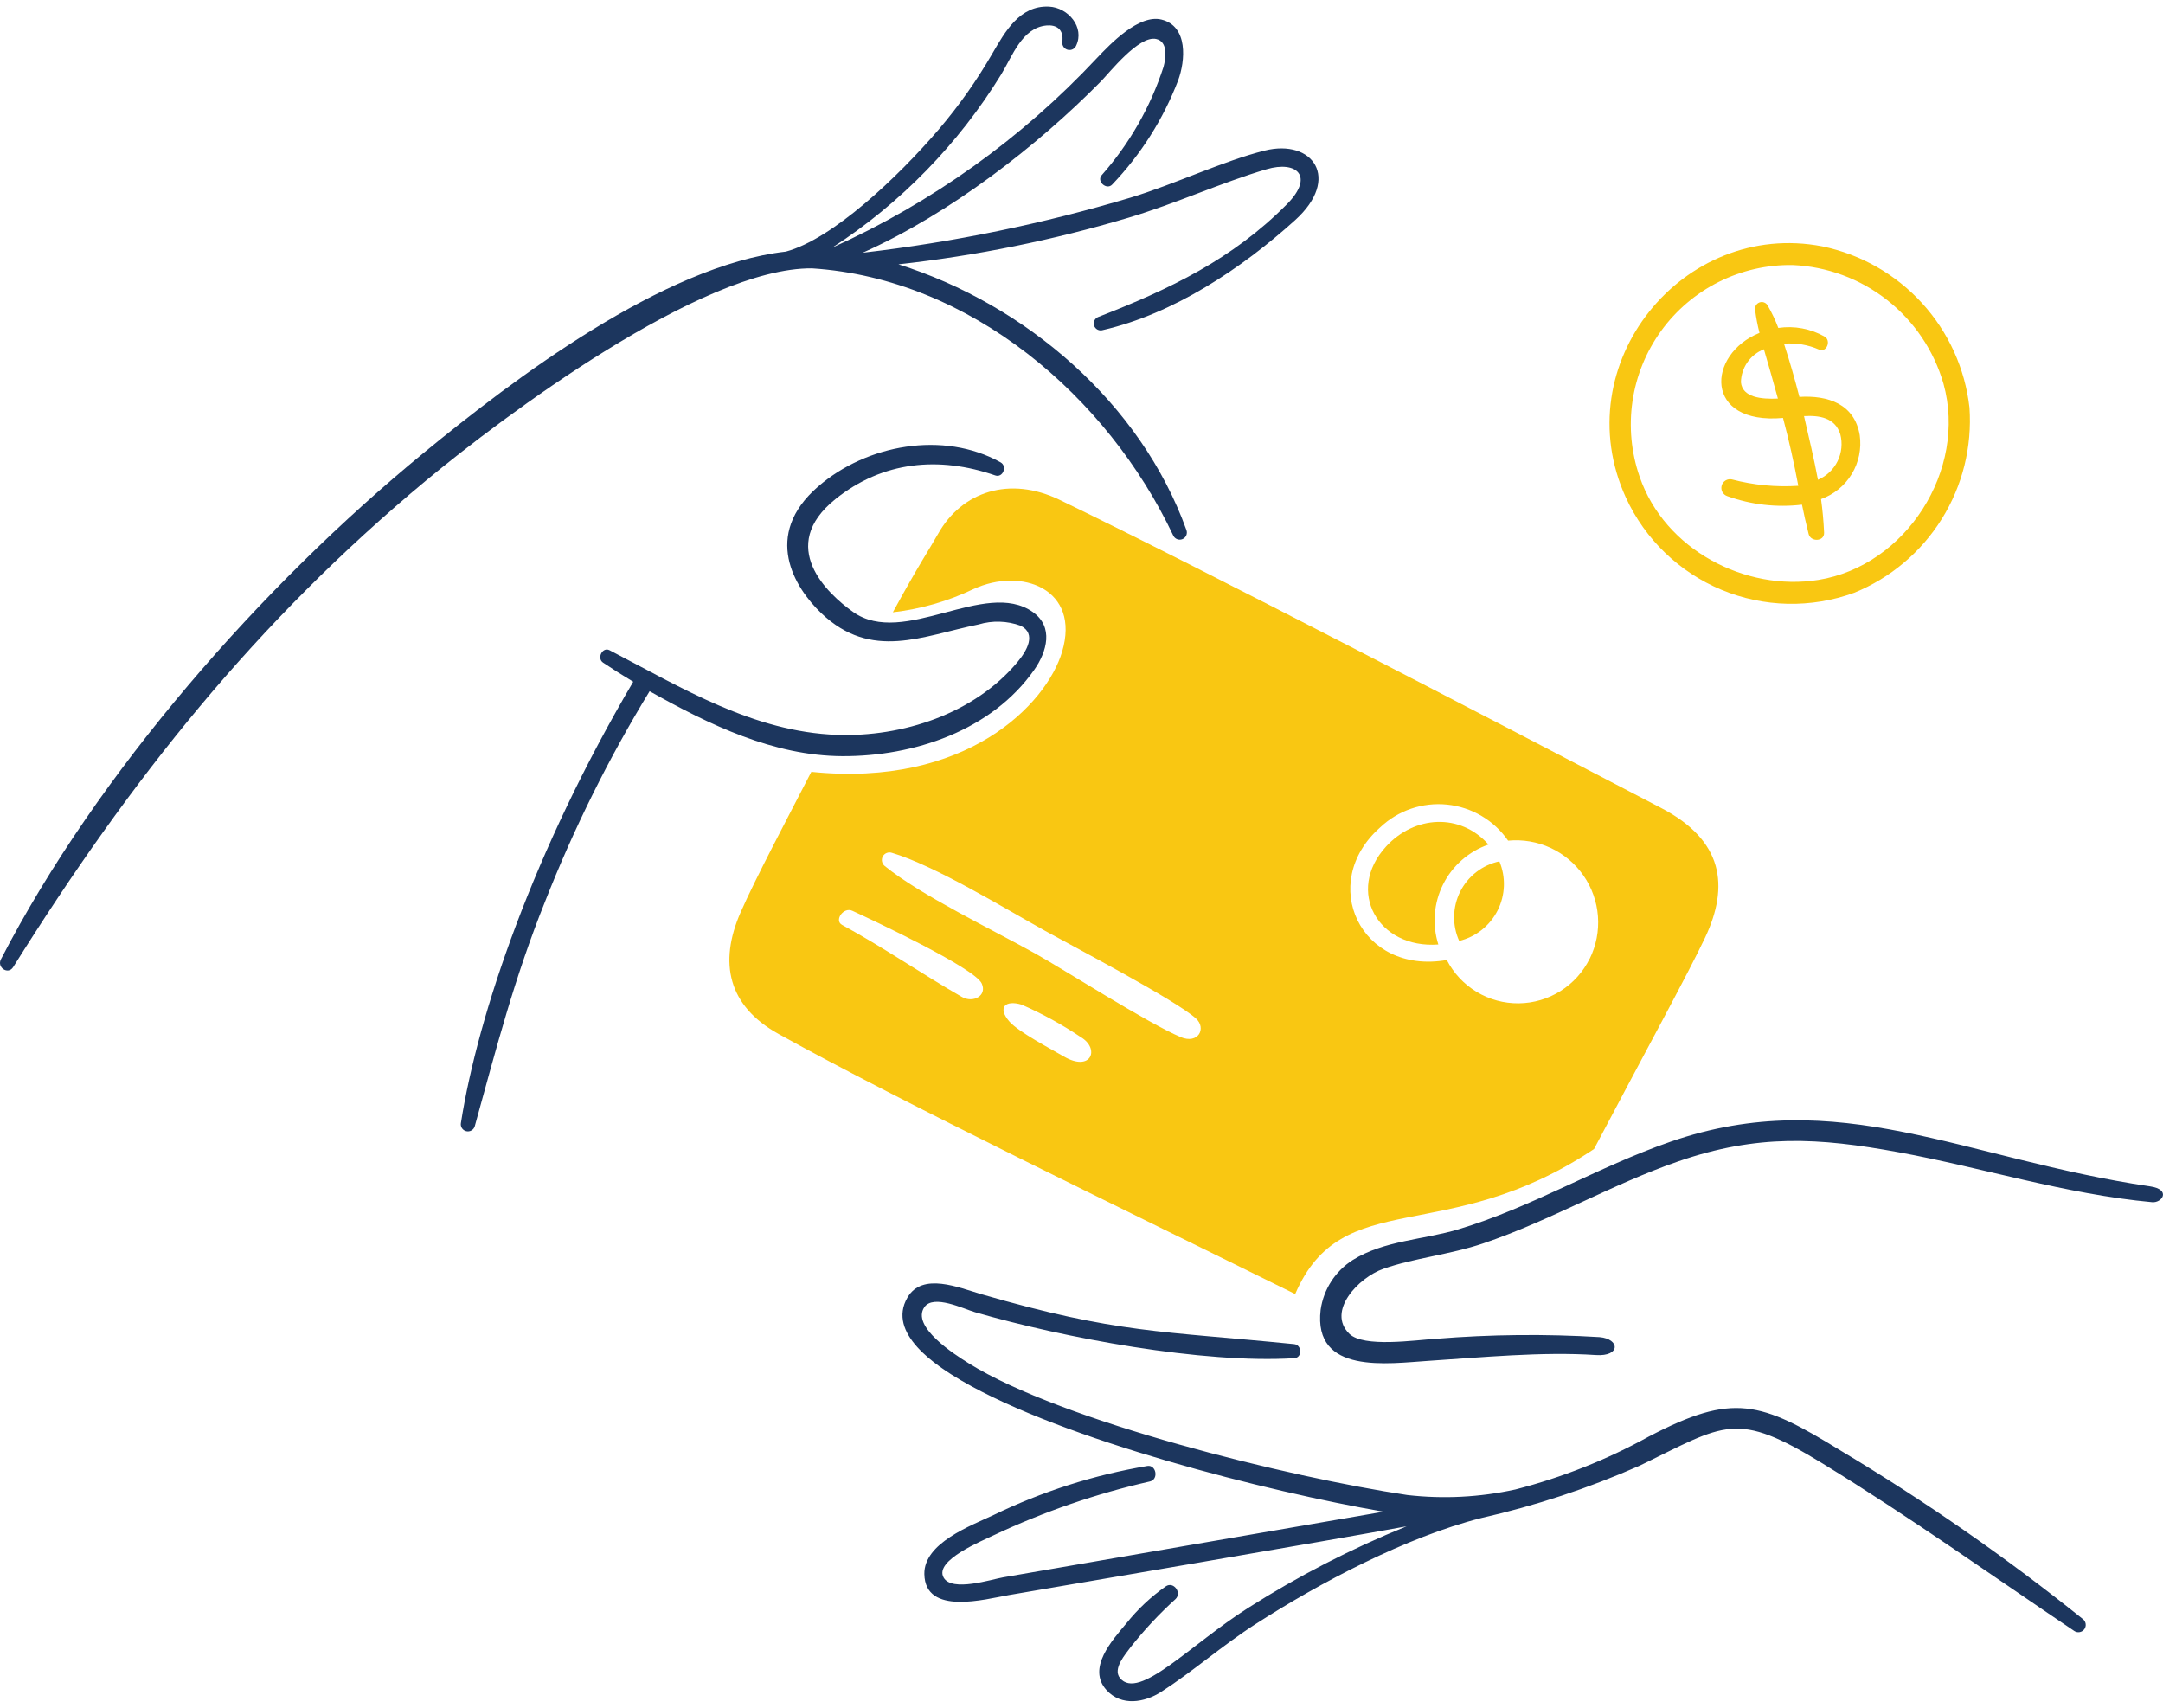
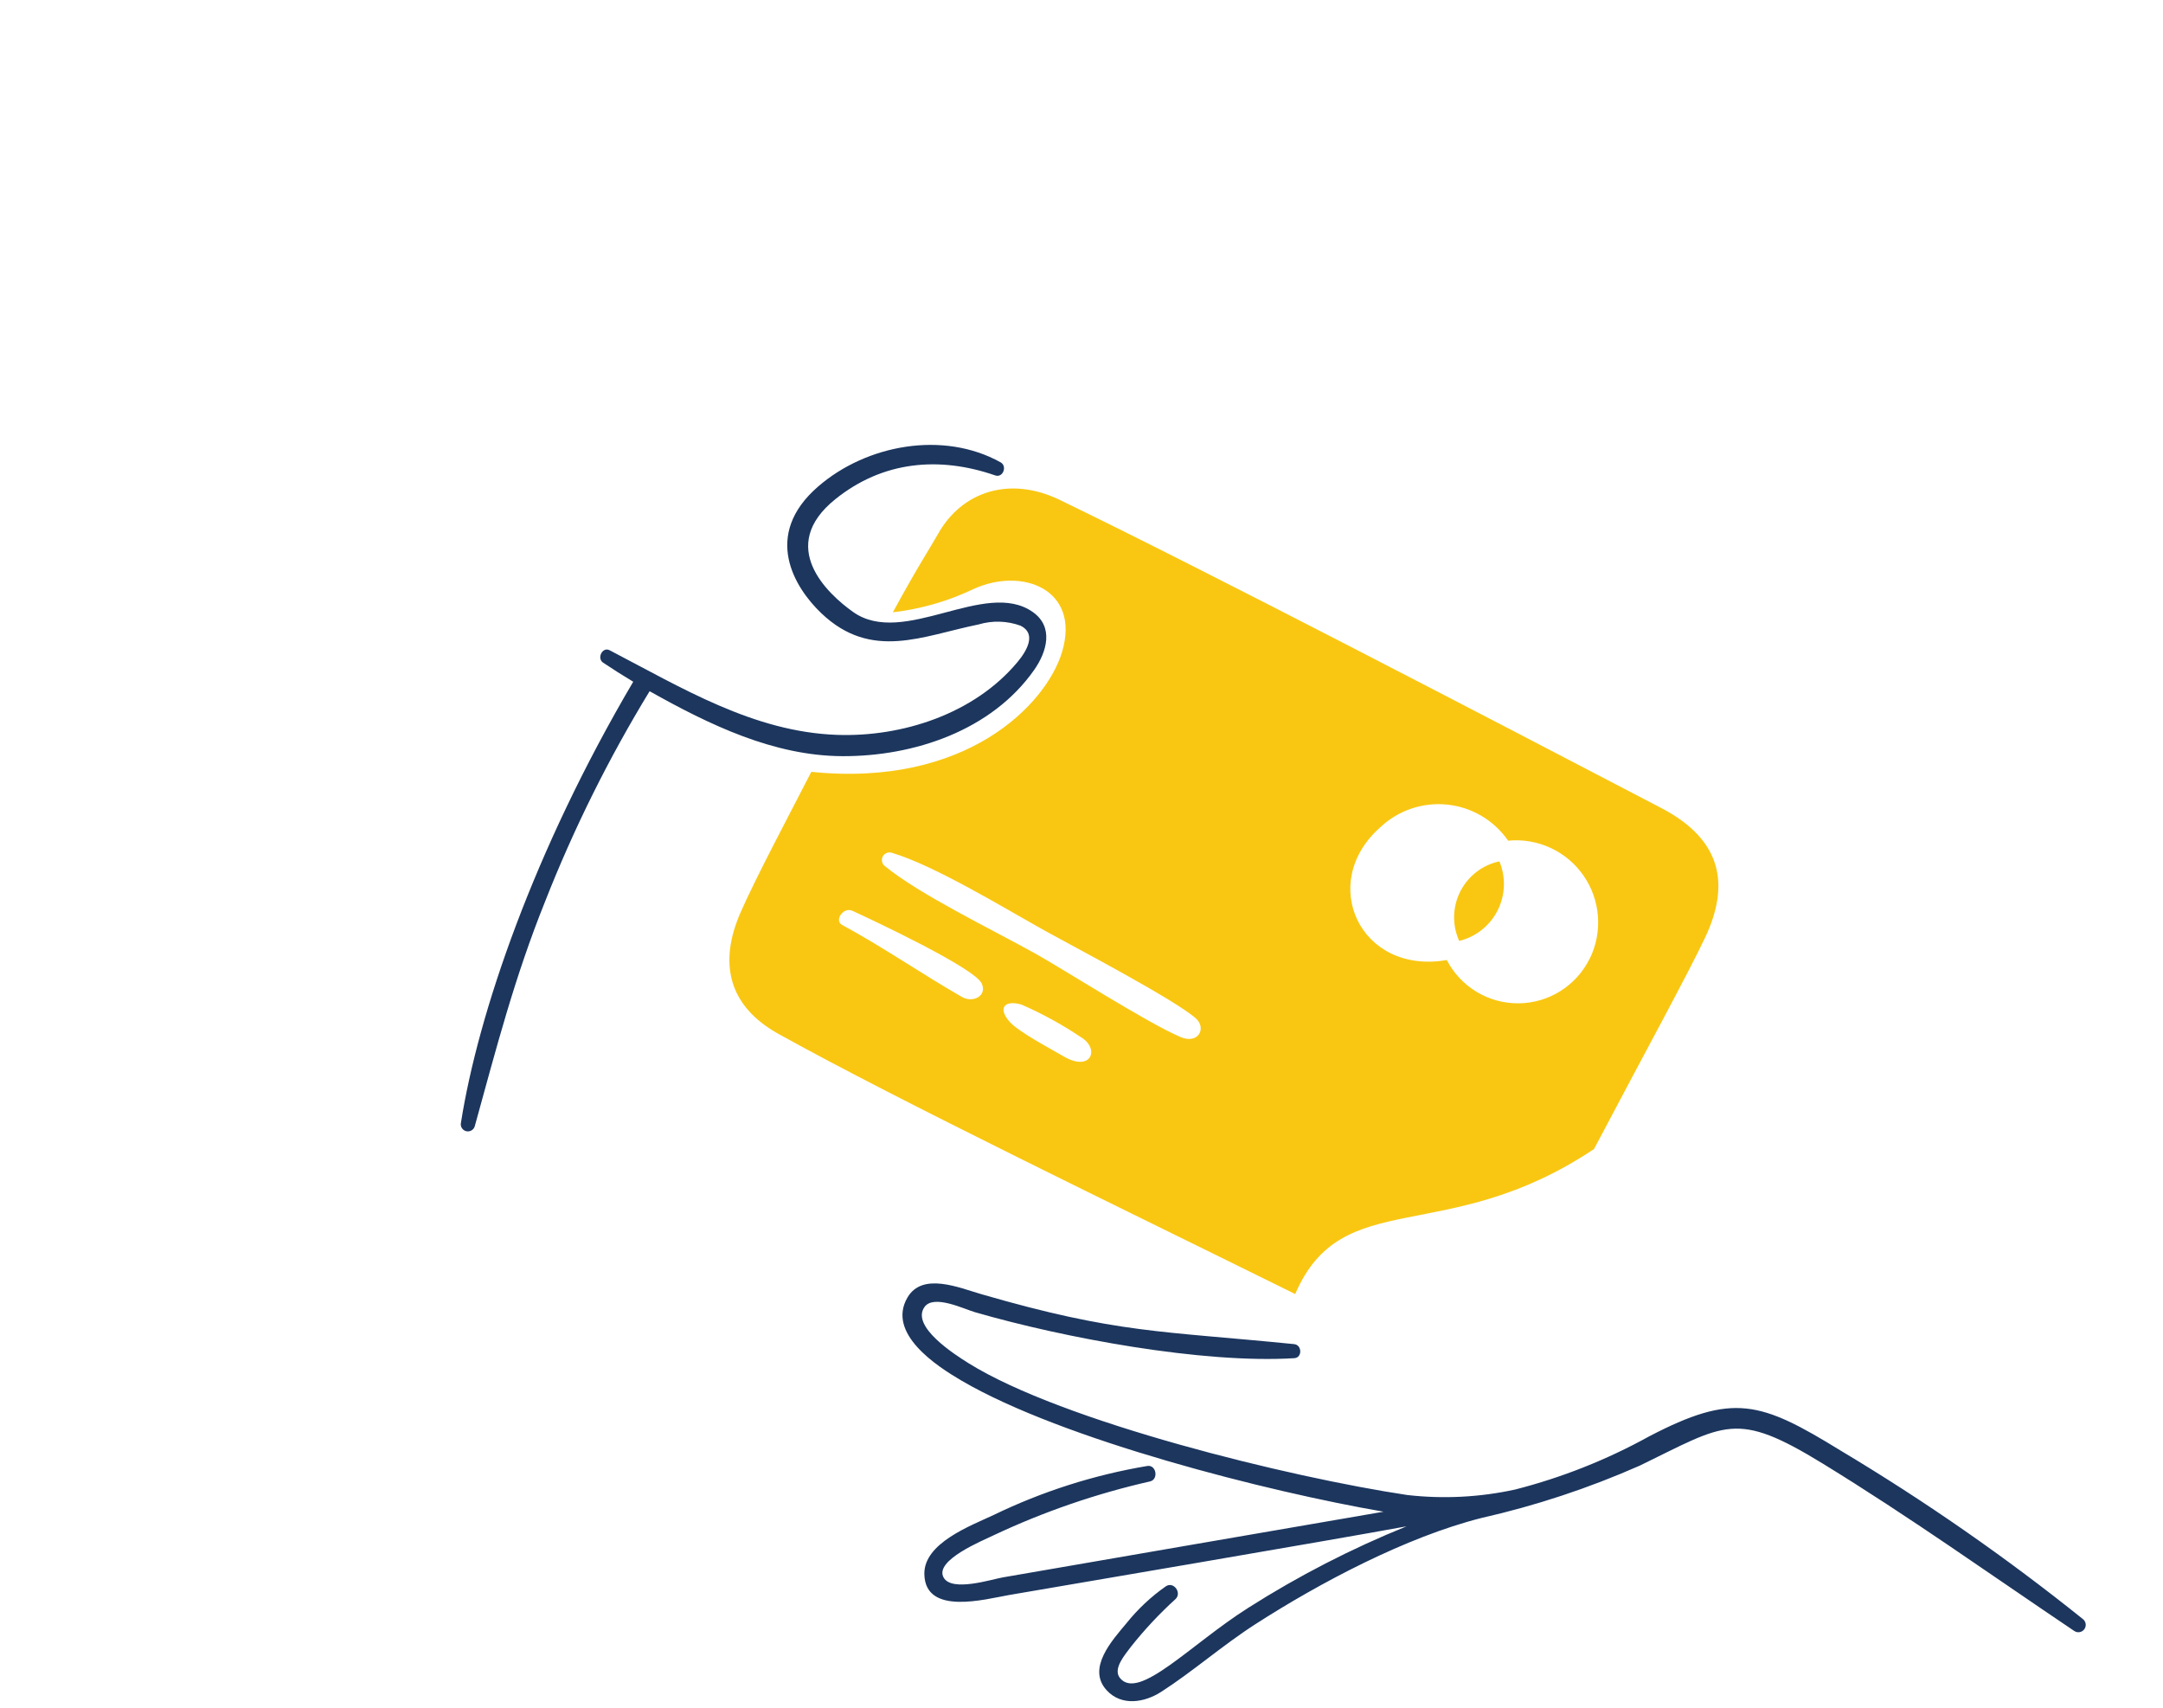
<svg xmlns="http://www.w3.org/2000/svg" width="190" height="150" viewBox="0 0 190 150" fill="none">
-   <path d="M173 35.8C172.613 32.379 171.155 29.168 168.834 26.625C166.513 24.082 163.448 22.338 160.077 21.641C147.839 19.265 137.472 31.991 142.825 43.719C144.508 47.373 147.505 50.261 151.219 51.807C154.933 53.354 159.093 53.447 162.873 52.067C166.06 50.769 168.755 48.497 170.574 45.575C172.392 42.654 173.241 39.233 173 35.8ZM159.729 50.937C153.324 51.97 146.229 48.287 144.029 41.88C143.289 39.753 143.073 37.479 143.399 35.251C143.725 33.022 144.584 30.906 145.903 29.08C147.221 27.255 148.961 25.774 150.974 24.764C152.987 23.755 155.214 23.245 157.466 23.28C160.491 23.41 163.398 24.488 165.776 26.361C168.155 28.234 169.885 30.807 170.721 33.717C172.822 41.289 167.42 49.7 159.729 50.937Z" fill="#F9C712" />
-   <path d="M158.06 34.861C157.654 33.292 157.21 31.729 156.706 30.188C157.763 30.101 158.826 30.281 159.797 30.711C160.459 30.989 160.871 29.917 160.28 29.567C159.045 28.866 157.612 28.597 156.208 28.805C155.951 28.123 155.639 27.464 155.274 26.833C155.204 26.709 155.093 26.614 154.96 26.565C154.827 26.516 154.68 26.517 154.547 26.566C154.414 26.616 154.303 26.712 154.235 26.836C154.166 26.96 154.145 27.105 154.174 27.244C154.259 27.916 154.387 28.583 154.556 29.239C149.907 31.116 149.63 37.339 156.622 36.712C157.154 38.712 157.58 40.634 157.965 42.671C156.004 42.799 154.036 42.61 152.136 42.111C151.944 42.068 151.743 42.101 151.575 42.202C151.407 42.304 151.284 42.466 151.233 42.655C151.181 42.845 151.205 43.047 151.298 43.219C151.392 43.392 151.549 43.522 151.736 43.582C153.832 44.336 156.075 44.591 158.288 44.327C158.452 45.127 158.636 45.973 158.873 46.907C159.056 47.628 160.268 47.581 160.231 46.778C160.182 45.698 160.085 44.745 159.961 43.838C161.088 43.437 162.042 42.659 162.661 41.636C163.281 40.612 163.528 39.407 163.361 38.222C162.9 35.464 160.542 34.708 158.06 34.861ZM152.926 33.578C152.936 32.949 153.134 32.337 153.493 31.821C153.852 31.305 154.357 30.907 154.943 30.678C155.362 32.123 155.781 33.556 156.172 35.01C154.7 35.075 153.058 34.908 152.926 33.578ZM159.69 42.142C159.341 40.274 158.89 38.402 158.466 36.549C159.789 36.475 161.189 36.665 161.652 38.14C161.86 38.931 161.776 39.771 161.416 40.506C161.055 41.241 160.443 41.822 159.69 42.142Z" fill="#F9C712" />
  <path d="M128.177 82.648C128.9 82.472 129.576 82.141 130.159 81.678C130.742 81.215 131.218 80.631 131.553 79.967C131.889 79.302 132.076 78.573 132.103 77.829C132.129 77.085 131.994 76.344 131.706 75.658C130.971 75.815 130.281 76.135 129.687 76.593C129.092 77.052 128.608 77.638 128.269 78.309C127.931 78.979 127.747 79.717 127.731 80.468C127.715 81.219 127.867 81.964 128.177 82.648Z" fill="#F9C712" />
-   <path d="M130.749 74.181C128.266 71.381 124.249 71.629 121.756 74.354C118.178 78.261 121.042 83.354 126.345 82.96C125.792 81.211 125.942 79.316 126.765 77.677C127.587 76.037 129.016 74.783 130.749 74.181Z" fill="#F9C712" />
  <path d="M145.925 70.973C130.468 62.912 105.933 50.122 93.079 43.905C88.693 41.784 84.493 43.171 82.408 46.881C81.675 48.181 80.684 49.639 78.43 53.781C80.877 53.498 83.261 52.813 85.486 51.753C89.76 49.771 94.937 51.753 93.295 57.253C91.915 61.877 84.865 69.188 71.268 67.795C69.145 71.919 66.36 77.159 65.053 80.142C63.108 84.578 63.966 88.365 68.388 90.818C79.195 96.818 98.578 106.149 113.77 113.664C117.924 104.024 126.986 109.647 140.022 100.923C144.356 92.698 148.285 85.523 149.782 82.346C151.913 77.824 151.382 73.819 145.925 70.973ZM84.5 87.57C80.968 85.543 77.537 83.17 73.97 81.24C73.252 80.852 74.083 79.64 74.87 79.999C76.588 80.784 85.613 85.019 86.237 86.387C86.731 87.474 85.465 88.122 84.5 87.57ZM93.432 92.788C92.354 92.152 89.479 90.653 88.672 89.732C87.589 88.497 88.302 87.812 89.736 88.242C91.545 89.032 93.279 89.982 94.918 91.082C96.671 92.109 95.846 94.212 93.434 92.788H93.432ZM103.702 91.088C100.874 89.905 93.371 85.109 90.931 83.749C87.192 81.666 80.826 78.605 77.731 76.078C77.604 75.982 77.515 75.844 77.481 75.688C77.446 75.532 77.469 75.369 77.543 75.229C77.618 75.088 77.741 74.979 77.889 74.92C78.038 74.862 78.202 74.858 78.353 74.91C82.116 76.033 88.182 79.746 91.83 81.775C94.106 83.041 103.287 87.846 105.059 89.465C105.99 90.313 105.271 91.747 103.7 91.091L103.702 91.088ZM139.646 84.188C139.074 85.358 138.187 86.346 137.086 87.042C135.985 87.738 134.712 88.114 133.409 88.128C132.107 88.142 130.826 87.794 129.71 87.122C128.594 86.45 127.686 85.482 127.089 84.324C119.489 85.651 115.731 77.555 121.219 72.691C121.997 71.949 122.927 71.384 123.944 71.035C124.961 70.687 126.042 70.563 127.112 70.672C128.182 70.781 129.215 71.121 130.141 71.668C131.067 72.215 131.863 72.957 132.475 73.841C133.753 73.717 135.041 73.937 136.206 74.477C137.371 75.018 138.371 75.859 139.102 76.915C139.833 77.971 140.269 79.203 140.365 80.483C140.461 81.764 140.213 83.047 139.648 84.2L139.646 84.188Z" fill="#F9C712" />
  <path d="M90.847 58.837C91.967 57.237 92.579 55.063 90.717 53.755C86.533 50.814 79.38 56.898 74.939 53.755C72.665 52.143 68.224 47.986 73.384 43.84C77.538 40.502 82.484 40.05 87.423 41.759C88.101 41.994 88.503 40.948 87.893 40.609C82.868 37.809 76.117 39.045 71.856 42.742C66.937 47.01 69.788 51.616 72.14 53.858C76.552 58.064 81.04 55.847 85.961 54.849C87.171 54.488 88.466 54.527 89.652 54.961C91.077 55.666 90.195 57.177 89.37 58.161C85.591 62.693 79.263 64.755 73.509 64.548C66.188 64.285 59.909 60.422 53.547 57.114C52.918 56.787 52.404 57.82 52.977 58.204C53.836 58.779 54.718 59.338 55.623 59.881C46.886 74.716 41.992 89.06 40.49 98.619C40.455 98.778 40.484 98.945 40.57 99.083C40.657 99.221 40.793 99.32 40.952 99.359C41.11 99.398 41.277 99.374 41.417 99.292C41.558 99.21 41.661 99.076 41.705 98.919C43.605 92.044 45.189 85.876 47.877 79.196C50.399 72.781 53.472 66.597 57.063 60.713C62.338 63.678 67.963 66.388 73.978 66.418C80.28 66.451 87.112 64.166 90.847 58.837Z" fill="#1C365E" />
-   <path d="M103.063 47.047C103.133 47.193 103.257 47.306 103.408 47.363C103.56 47.42 103.727 47.416 103.876 47.352C104.025 47.288 104.143 47.169 104.206 47.02C104.269 46.871 104.272 46.703 104.214 46.552C100.2 35.391 90.093 26.739 78.92 23.218C85.758 22.463 92.515 21.094 99.108 19.127C103.279 17.887 107.273 16.039 111.259 14.865C113.914 14.083 115.466 15.482 113.059 17.922C108.268 22.767 102.759 25.394 96.47 27.841C96.322 27.897 96.201 28.009 96.134 28.153C96.067 28.297 96.059 28.461 96.111 28.611C96.163 28.761 96.271 28.885 96.413 28.956C96.555 29.027 96.719 29.041 96.87 28.993C103.092 27.564 109.051 23.593 113.759 19.341C117.819 15.672 115.316 12.168 111.087 13.227C107.437 14.141 103.202 16.176 99.319 17.354C91.629 19.655 83.751 21.276 75.777 22.2C83.477 18.764 91.141 12.794 96.713 7.143C97.429 6.418 100.029 3.103 101.546 3.422C102.622 3.649 102.413 5.108 102.204 5.881C101.061 9.394 99.209 12.635 96.761 15.403C96.317 15.944 97.212 16.724 97.696 16.21C100.209 13.58 102.175 10.477 103.481 7.082C104.132 5.34 104.381 2.298 102.026 1.719C100.045 1.233 97.554 3.838 96.337 5.119C89.765 12.143 81.868 17.797 73.1 21.754C79.118 17.847 84.189 12.649 87.947 6.537C88.918 4.954 89.778 2.428 91.928 2.237C92.75 2.163 93.469 2.532 93.313 3.7C93.3 3.85 93.34 4 93.427 4.123C93.514 4.246 93.641 4.334 93.787 4.372C93.933 4.41 94.088 4.395 94.223 4.329C94.359 4.263 94.467 4.152 94.528 4.014C95.303 2.398 93.828 0.658 92.141 0.581C89.575 0.463 88.29 2.781 87.176 4.692C85.814 7.049 84.241 9.278 82.476 11.351C78.865 15.572 73.11 21.012 69.028 22.1C58.244 23.324 45.085 33.316 37.19 39.8C23 51.447 8.587 67.81 0.08 84.264C-0.289 84.98 0.714 85.654 1.157 84.947C11.482 68.447 22.48 54.627 37.45 42.187C44.135 36.632 61.65 23.487 71.326 23.572C85.241 24.473 97.262 34.793 103.063 47.047Z" fill="#1C365E" />
-   <path d="M188.864 104.206C172.539 101.806 161.453 95.185 146.736 100.284C140.373 102.484 134.552 106.048 128.089 107.984C125.038 108.9 121.589 108.953 118.826 110.675C118.069 111.157 117.425 111.796 116.939 112.55C116.452 113.304 116.134 114.154 116.007 115.042C115.331 120.774 121.932 119.759 125.514 119.528C130.08 119.234 135.48 118.705 140.182 119.022C142.371 119.17 142.304 117.602 140.507 117.447C135.723 117.158 130.924 117.207 126.146 117.595C124.278 117.704 119.777 118.388 118.519 117.147C116.526 115.18 119.319 112.216 121.519 111.447C124.219 110.497 127.353 110.209 130.287 109.215C136.174 107.222 141.566 104.029 147.44 102.003C154.383 99.609 159.701 99.912 166.796 101.212C174.096 102.549 181.423 104.893 189.046 105.594C189.918 105.676 190.743 104.482 188.864 104.206Z" fill="#1C365E" />
  <path d="M161.7 127.424C154.625 123.077 152.246 122.312 144.838 126.178C141.139 128.221 137.196 129.785 133.102 130.832C129.989 131.515 126.784 131.679 123.617 131.316C113.298 129.77 93.326 124.878 85.088 119.744C83.847 118.971 80.005 116.515 81.204 114.808C82.004 113.665 84.661 114.973 85.636 115.256C93.449 117.52 105.647 119.795 113.696 119.297C114.406 119.254 114.375 118.133 113.683 118.063C102.002 116.893 98.161 117.145 86.201 113.675C84.229 113.103 81.022 111.723 79.712 113.97C77.873 117.123 82.26 119.984 84.483 121.282C93.363 126.468 111.364 131.028 121.533 132.782C115.012 133.896 92.728 137.753 88.105 138.549C87.087 138.724 83.637 139.849 82.896 138.579C82.008 137.054 86.386 135.295 87.287 134.851C91.683 132.781 96.292 131.195 101.031 130.12C101.785 129.934 101.571 128.644 100.787 128.764C96.102 129.55 91.552 131.001 87.277 133.073C85.277 134.013 81.149 135.534 81.196 138.259C81.26 141.944 86.573 140.459 88.601 140.107C93.285 139.297 116.615 135.345 123.557 134.066C118.709 136.026 114.049 138.425 109.637 141.232C104.554 144.454 100.032 149.421 98.378 147.391C97.714 146.575 98.86 145.303 99.339 144.648C100.532 143.143 101.846 141.738 103.268 140.448C103.83 139.896 103.09 138.881 102.409 139.335C101.106 140.247 99.94 141.341 98.947 142.583C97.701 144.075 95.447 146.529 97.203 148.457C98.503 149.886 100.521 149.557 102.003 148.603C104.766 146.828 107.366 144.536 110.259 142.672C115.975 138.991 123.533 135.005 130.108 133.339C134.886 132.258 139.548 130.717 144.03 128.739C151.601 125.065 152.446 123.854 160.13 128.566C167.772 133.252 174.802 138.277 182.205 143.258C182.344 143.352 182.514 143.388 182.68 143.359C182.845 143.33 182.993 143.237 183.091 143.101C183.189 142.965 183.231 142.796 183.206 142.63C183.182 142.464 183.094 142.313 182.961 142.211C176.221 136.801 169.117 131.861 161.7 127.424Z" fill="#1C365E" />
</svg>